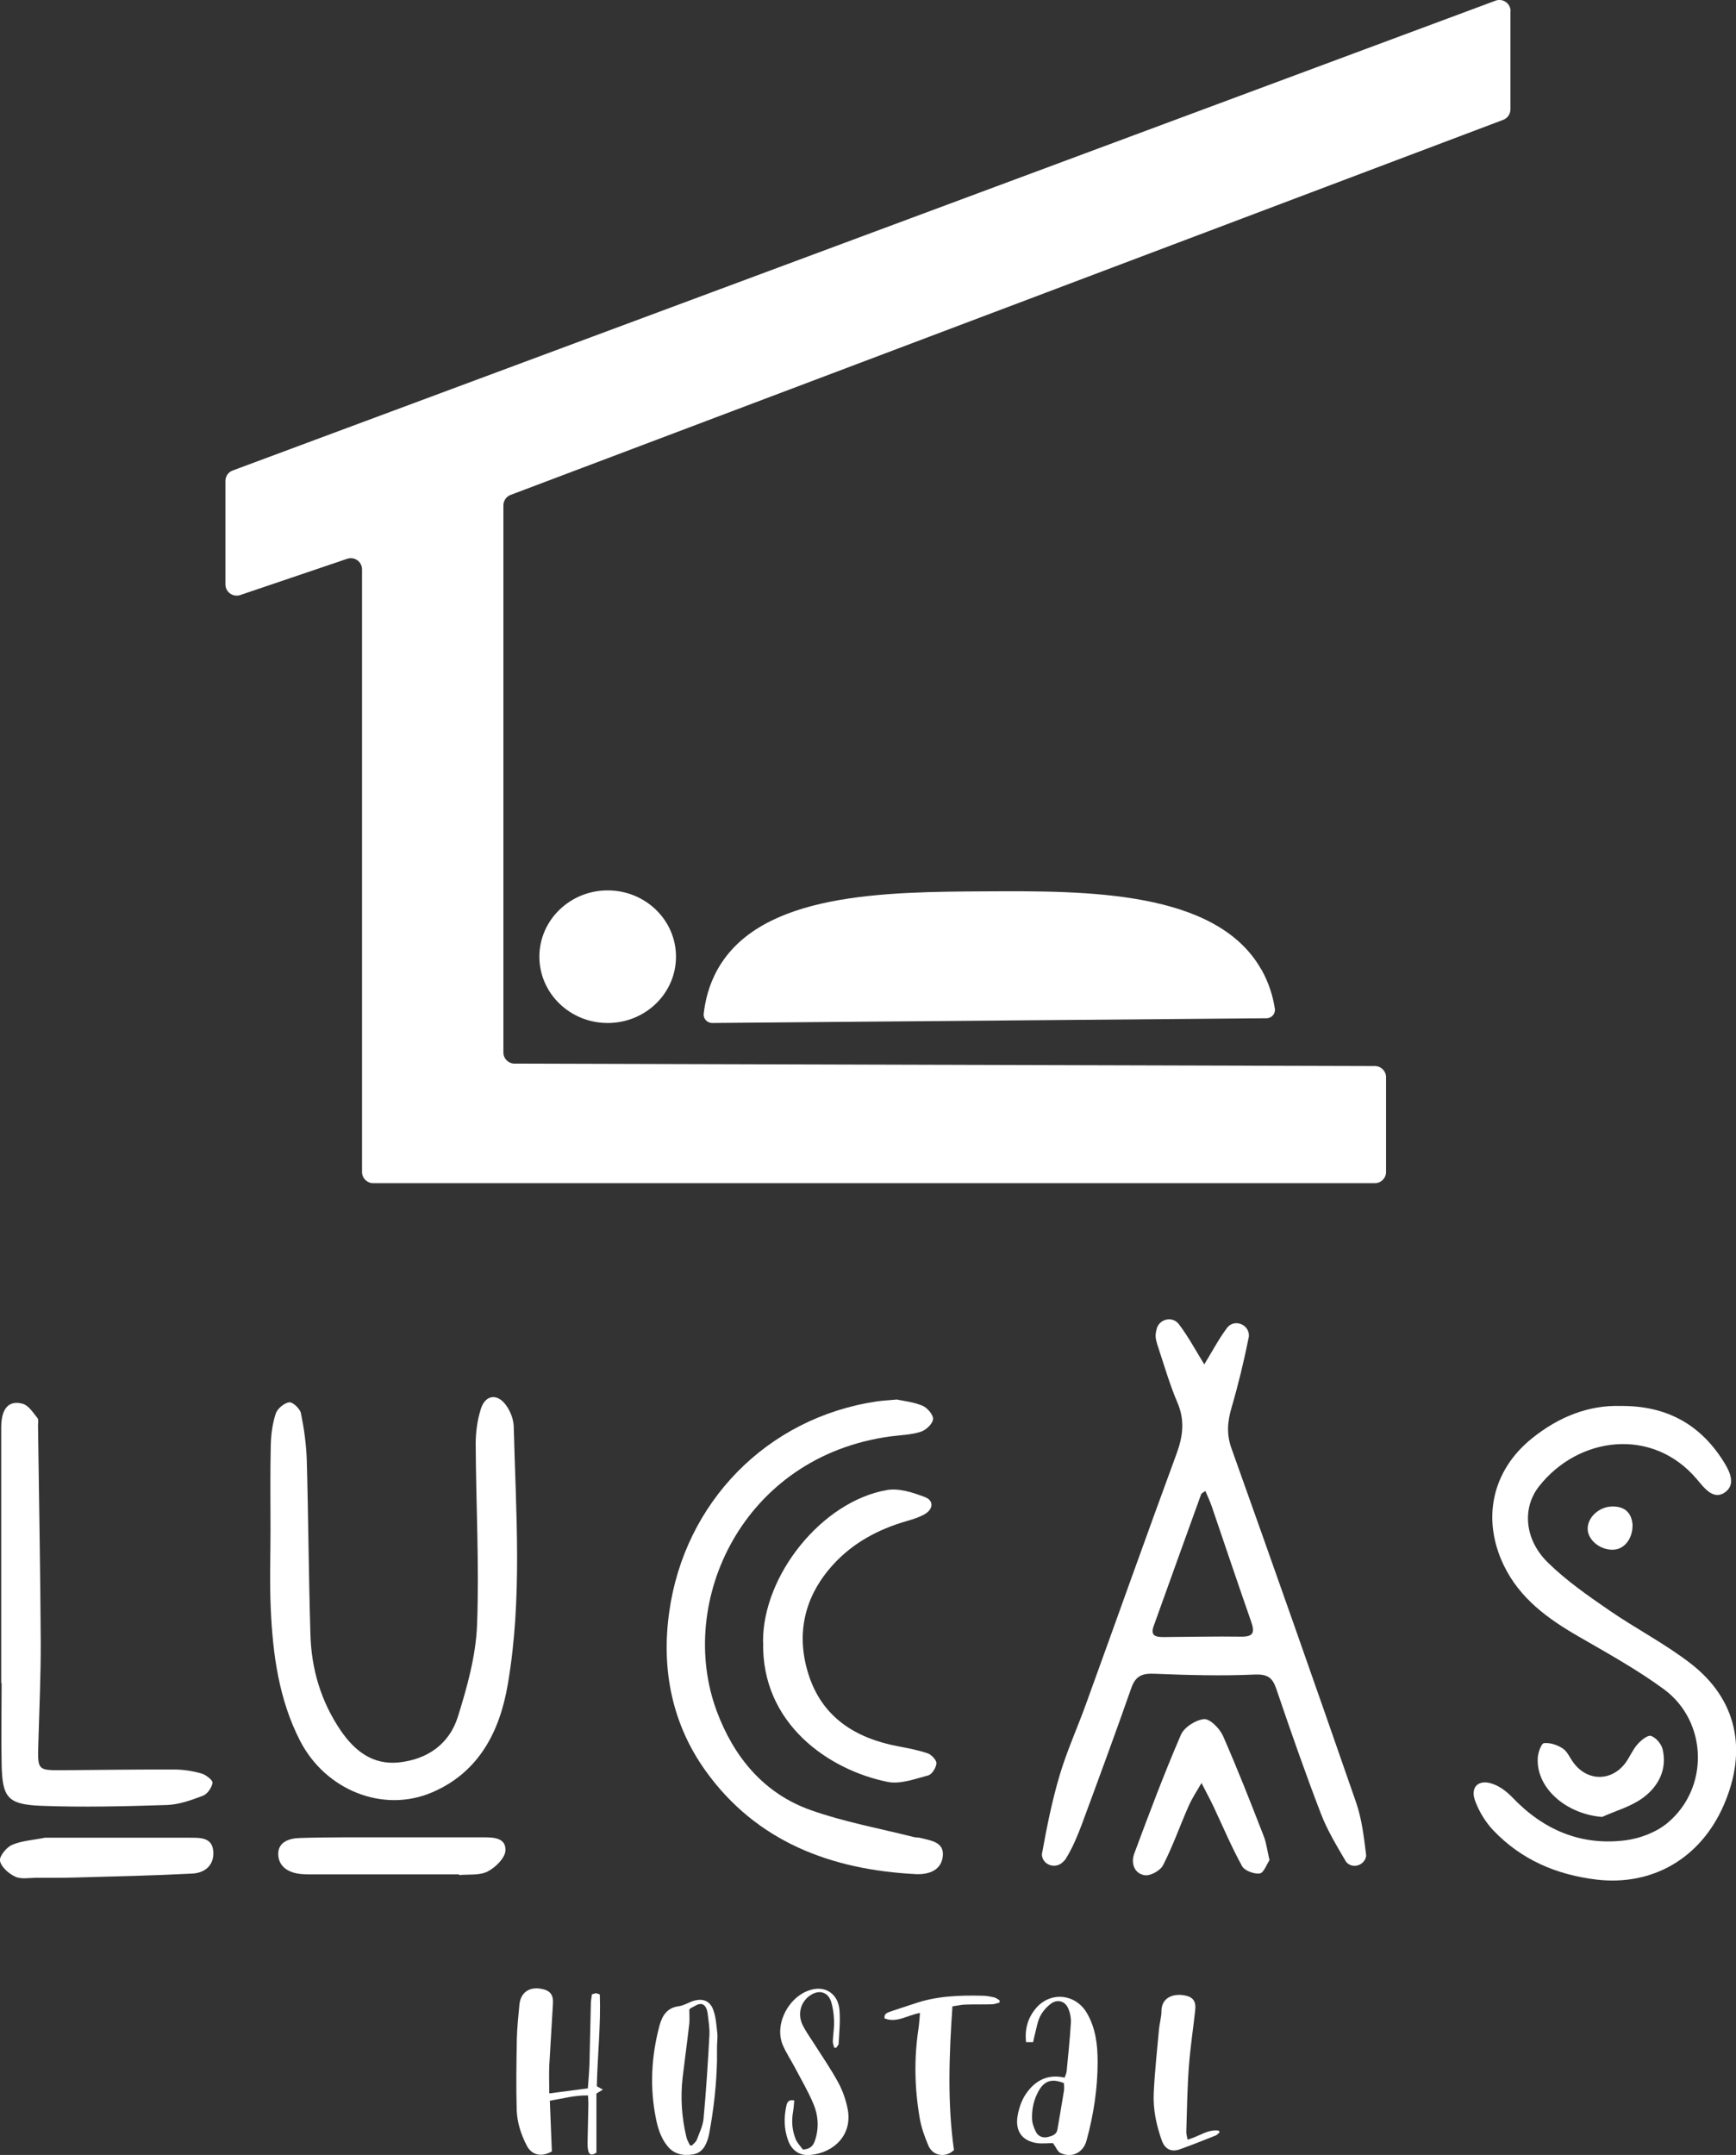
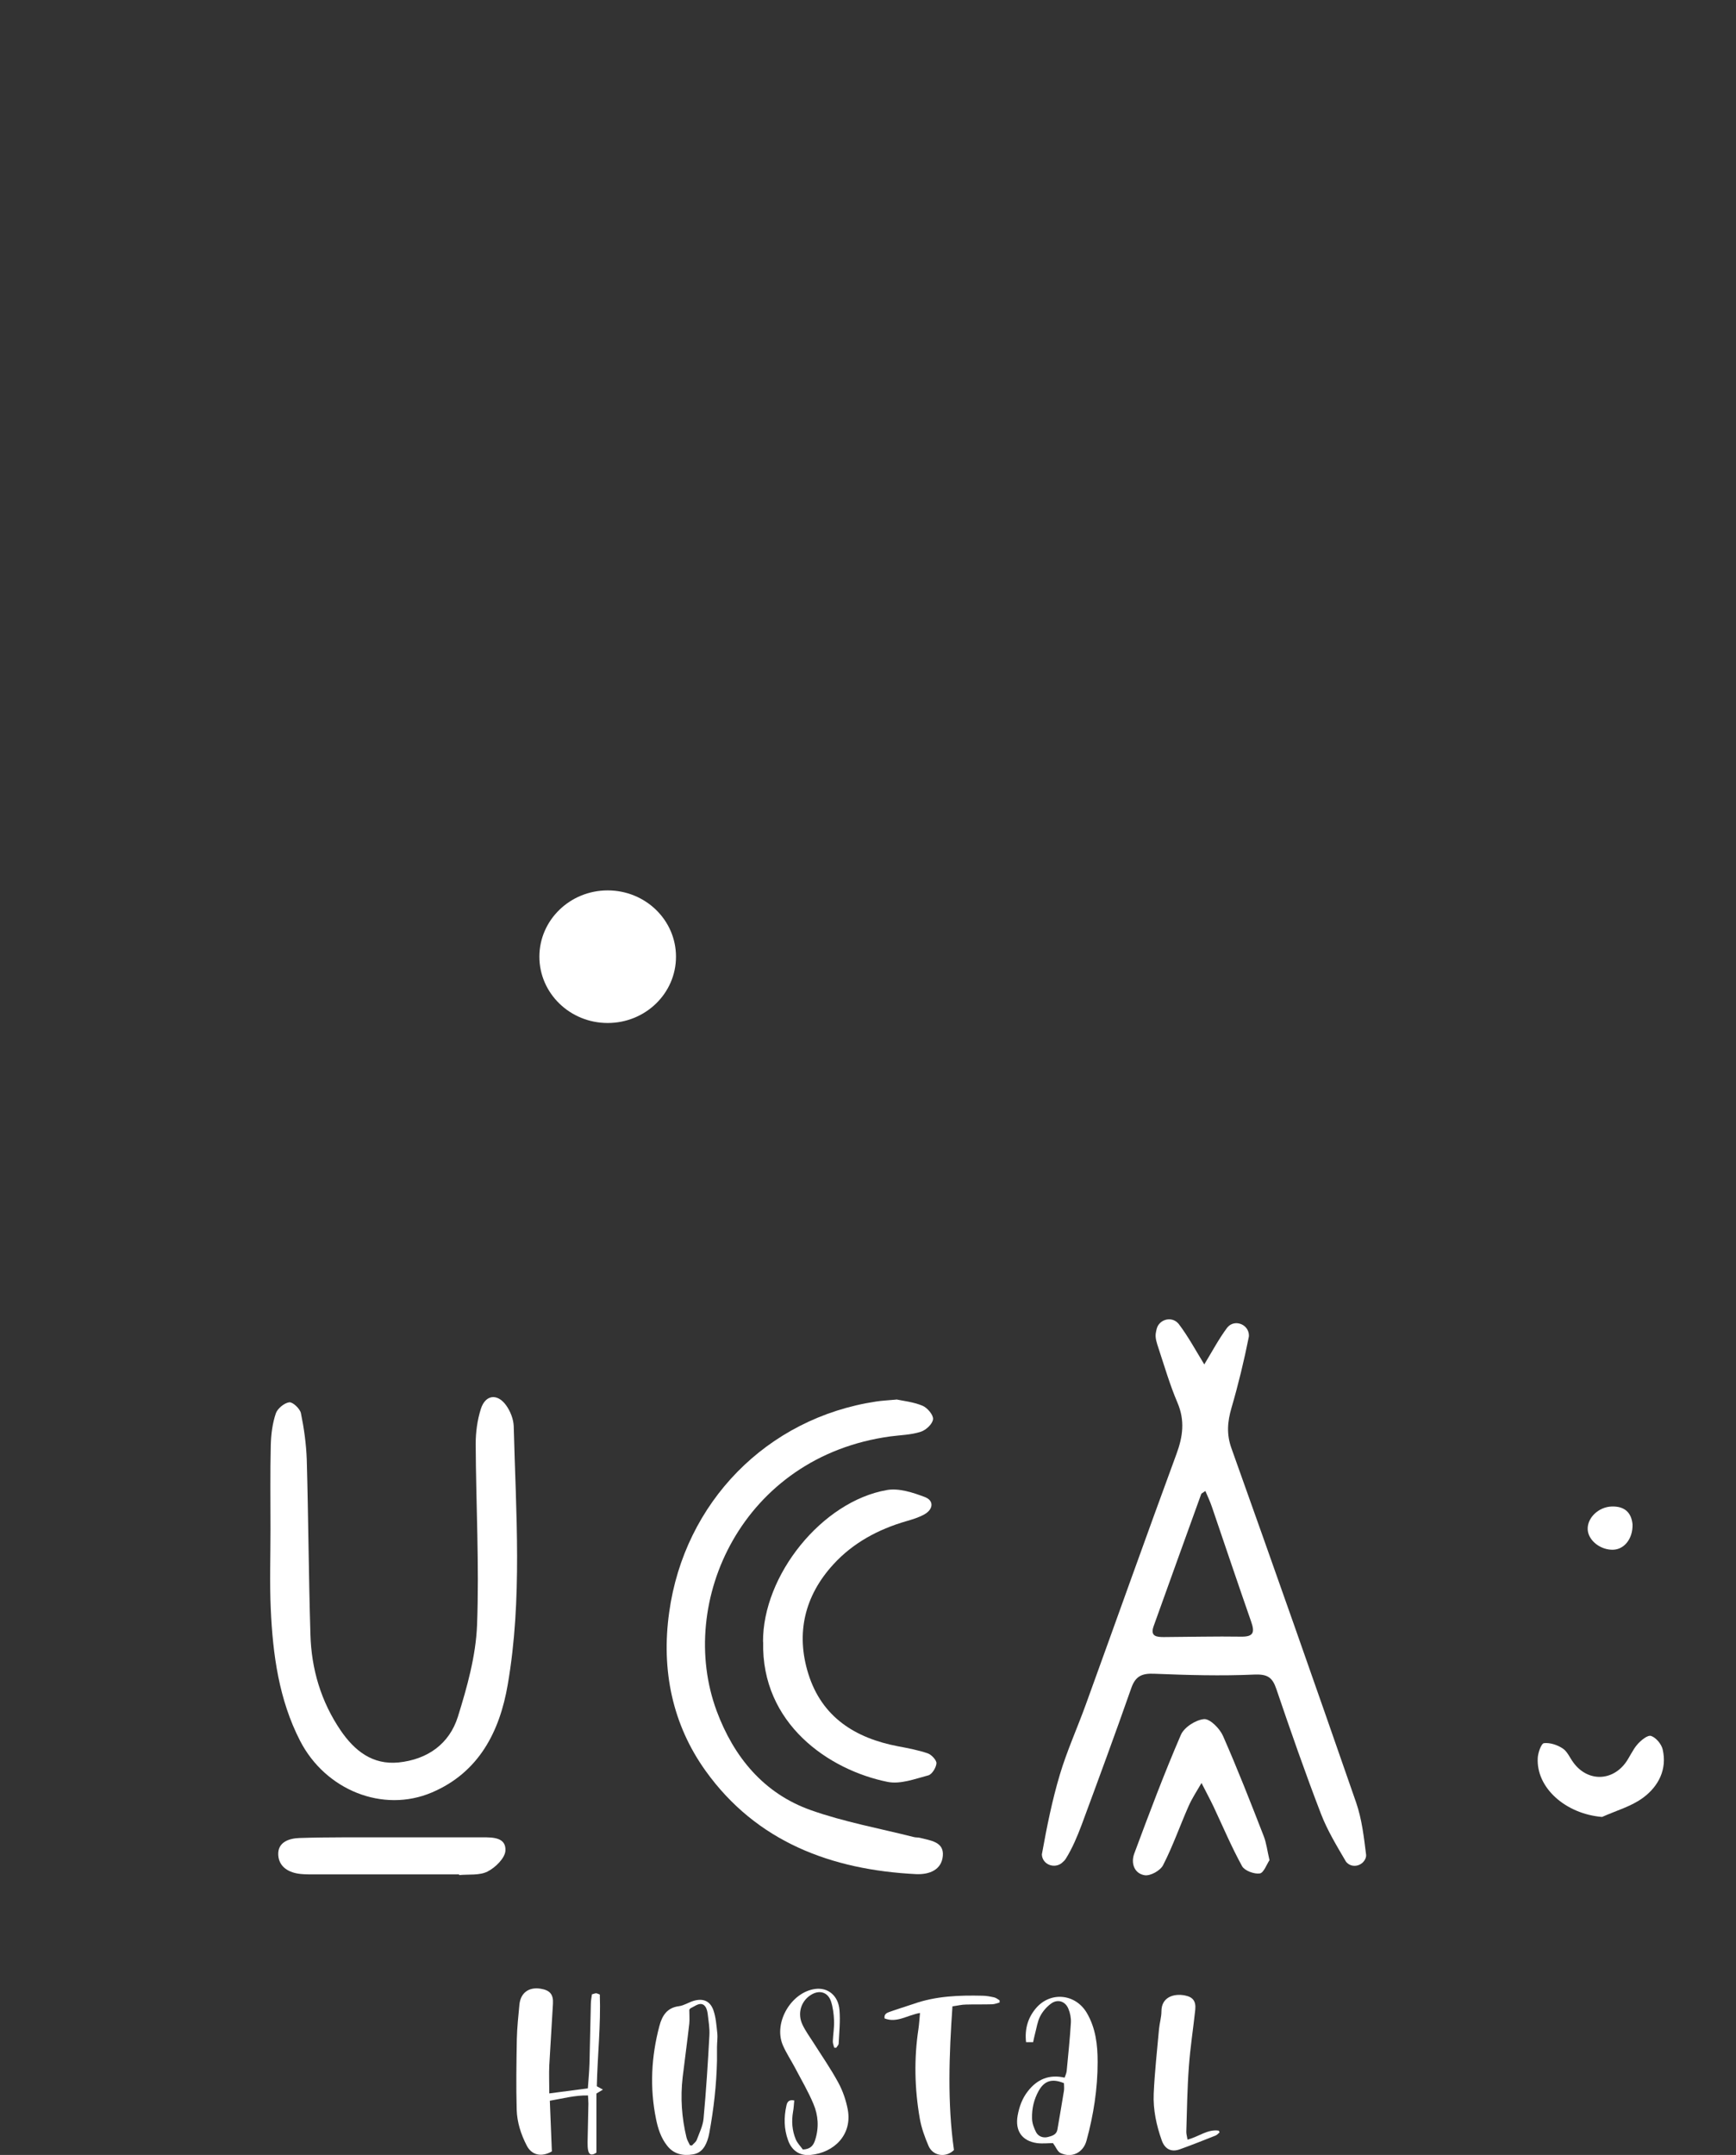
<svg xmlns="http://www.w3.org/2000/svg" id="Capa_2" viewBox="0 0 127.84 158.62">
  <rect x="0" y="0" width="127.84" height="158.62" fill="#333333" stroke="none" />
  <defs>
    <style>.cls-1{fill:#fff;}</style>
  </defs>
  <g id="Capa_1-2">
    <g>
      <g>
        <path class="cls-1" d="m44.75,65.54c2.78,0,5.03,2.18,5.03,4.88s-2.25,4.88-5.03,4.88-5.03-2.19-5.03-4.88,2.25-4.88,5.03-4.88Z" />
-         <path class="cls-1" d="m92.89,71.36c.58,1.03.86,2.04.99,2.88.06.37-.23.71-.61.71l-40.82.35c-.37,0-.67-.31-.63-.68.11-.94.37-2.1,1.02-3.26,3.17-5.66,12.32-5.71,19.75-5.75,7.38-.04,16.99-.09,20.29,5.75Z" />
-         <path class="cls-1" d="m111.23.82v7.23c0,.34-.21.65-.53.77l-73.1,27.61c-.32.12-.53.43-.53.77v40.27c0,.45.37.82.82.82l63.36.18c.45,0,.82.37.82.82v6.98c0,.45-.37.82-.82.82H27.48c-.45,0-.82-.37-.82-.82v-44.36c0-.56-.55-.96-1.09-.78l-7.88,2.67c-.53.18-1.09-.22-1.09-.78v-7.62c0-.34.21-.65.54-.77L110.13.05c.54-.2,1.11.2,1.11.77Z" />
      </g>
      <g>
        <g>
          <path class="cls-1" d="m88.69,100.42c.58-.95,1.06-1.86,1.67-2.68.02-.02.04-.05.06-.07.5-.54,1.42-.23,1.54.49.01.09.02.18,0,.26-.35,1.75-.77,3.49-1.27,5.2-.3,1.03-.38,1.95,0,3,3.1,8.68,6.16,17.37,9.18,26.07.42,1.22.57,2.54.73,3.83.01.09-.01.19-.05.29-.23.54-.95.71-1.36.3-.04-.04-.07-.07-.09-.11-.66-1.13-1.35-2.26-1.82-3.48-1.17-3.04-2.24-6.11-3.29-9.2-.29-.86-.66-1.1-1.62-1.06-2.45.11-4.91.04-7.37-.06-.9-.04-1.38.17-1.69,1.05-1.18,3.37-2.42,6.73-3.66,10.08-.32.85-.68,1.71-1.16,2.48-.08.13-.19.23-.31.33-.52.4-1.31.14-1.44-.5-.02-.08-.02-.16,0-.23.35-1.94.74-3.88,1.3-5.76.53-1.78,1.31-3.49,1.94-5.24,2.22-6.12,4.4-12.26,6.65-18.37.48-1.29.64-2.48.08-3.79-.56-1.31-.96-2.69-1.41-4.05-.11-.34-.24-.71-.19-1.05.02-.12.04-.23.07-.34.17-.65.98-.92,1.49-.49.05.04.09.09.13.13.69.91,1.24,1.93,1.89,2.99Zm.07,9.33c-.18.13-.28.17-.3.22-1.17,3.25-2.35,6.49-3.51,9.74-.26.74.22.79.75.79,1.91-.01,3.81-.06,5.72-.03.91.01.98-.34.72-1.09-.98-2.81-1.93-5.63-2.89-8.45-.13-.39-.31-.77-.49-1.19Z" />
-           <path class="cls-1" d="m119.35,103.49c3.32-.03,5.77,1.31,7.48,3.94.46.71,1.06,1.74.25,2.38-.9.69-1.6-.32-2.14-.95-3.27-3.84-8.71-3.13-11.6.54-1.26,1.59-1.09,3.93.66,5.63,1.35,1.32,2.93,2.42,4.5,3.5,1.96,1.35,4.1,2.45,5.98,3.9,3.43,2.64,4.23,6.39,2.45,10.46-1.72,3.93-5.28,5.95-9.38,5.46-2.96-.36-5.53-1.47-7.58-3.62-.58-.61-1.06-1.4-1.35-2.2-.36-1,.27-1.58,1.28-1.23.54.18,1.05.57,1.45.98,2.29,2.41,5.06,3.6,8.36,3.18,1.08-.14,2.28-.6,3.1-1.29,3.08-2.58,2.94-7.46-.28-9.83-1.98-1.45-4.15-2.65-6.28-3.88-2.27-1.31-4.34-2.8-5.52-5.26-1.63-3.41-.85-6.97,2.09-9.33,1.95-1.57,4.16-2.46,6.55-2.38Z" />
          <path class="cls-1" d="m19.92,112.58c0-2.07-.03-4.14.02-6.2.02-.79.12-1.6.37-2.34.12-.36.62-.77.99-.82.26-.03.79.47.86.8.23,1.12.39,2.27.43,3.42.12,4.29.14,8.58.27,12.87.07,2.55.78,4.94,2.23,7.07,1.02,1.49,2.34,2.54,4.26,2.35,2.13-.22,3.74-1.36,4.37-3.37.68-2.18,1.32-4.47,1.41-6.73.17-4.44-.08-8.9-.1-13.35,0-.86.12-1.75.38-2.57.33-1.05,1.21-1.17,1.86-.27.31.43.54,1.01.56,1.53.16,6.35.65,12.72-.44,19.03-.59,3.46-2.13,6.47-5.59,7.94-3.6,1.53-7.83-.17-9.7-3.8-1.56-3.03-2.01-6.35-2.16-9.7-.09-1.94-.02-3.9-.02-5.84,0,0,0,0,0,0Z" />
          <path class="cls-1" d="m66.01,103.01c.47.1,1.24.18,1.92.46.36.15.81.68.78.99-.03.35-.52.81-.91.93-.71.23-1.48.24-2.23.34-10.89,1.48-15.78,12.17-12.79,20.22,1.25,3.36,3.45,6.06,6.93,7.29,2.45.87,5.05,1.34,7.58,1.98.15.04.32.02.47.06.75.2,1.77.28,1.67,1.33-.09,1.04-1.01,1.38-1.96,1.34-6.25-.31-11.76-2.38-15.5-7.59-2.45-3.41-3.29-7.42-2.69-11.69,1.12-8.08,7.19-14.3,15.25-15.51.39-.06.79-.08,1.47-.14Z" />
-           <path class="cls-1" d="m.09,123.89c0-6.27,0-12.55,0-18.82,0-1.39.55-2.03,1.59-1.74.43.12.76.66,1.08,1.05.1.12.03.39.04.58.07,5.28.17,10.57.2,15.85.01,2.54-.11,5.07-.18,7.61-.05,1.88-.05,1.89,1.79,1.88,2.74-.02,5.49-.06,8.23-.05.67,0,1.35.11,1.99.29.33.09.85.5.82.69-.05.35-.38.83-.71.95-.84.32-1.75.65-2.63.68-3.1.1-6.2.18-9.29.06-2.47-.1-2.85-.61-2.9-3.06-.04-1.99,0-3.98,0-5.96,0,0,0,0-.01,0Z" />
          <path class="cls-1" d="m56.19,120.86c-.03-4.9,4.33-10.34,9.11-11.18.89-.16,1.93.18,2.82.52.67.26.61.9-.05,1.27-.41.23-.88.37-1.33.5-2.07.6-3.93,1.6-5.37,3.18-2.12,2.31-2.78,5.08-1.84,8.07,1,3.18,3.45,4.72,6.6,5.32.74.14,1.49.28,2.19.52.28.1.65.5.64.73-.02.32-.33.82-.6.89-.98.26-2.06.67-3,.48-4.31-.87-9.31-4.27-9.16-10.31Z" />
          <path class="cls-1" d="m93.48,136.93c-.2.3-.42.93-.71.97-.41.06-1.11-.2-1.3-.53-.78-1.42-1.41-2.91-2.1-4.38-.28-.59-.6-1.17-.89-1.75-.32.56-.69,1.11-.95,1.7-.64,1.45-1.16,2.95-1.88,4.35-.2.4-.94.81-1.36.74-.78-.13-1.02-.91-.76-1.6,1.09-2.93,2.19-5.86,3.43-8.73.24-.56,1.1-1.11,1.71-1.16.44-.03,1.15.69,1.39,1.23,1.07,2.43,2.04,4.91,3,7.38.2.51.26,1.07.43,1.79Z" />
          <path class="cls-1" d="m33.8,137.97c-3.56,0-7.13,0-10.69,0-.32,0-.64,0-.95-.03-.88-.08-1.62-.51-1.67-1.4-.05-.97.83-1.23,1.59-1.25,2.1-.07,4.2-.04,6.29-.05,2.38,0,4.77,0,7.15,0,.78,0,1.75,0,1.7.98-.03.55-.74,1.25-1.32,1.54-.59.3-1.39.19-2.09.26,0-.02,0-.04,0-.05Z" />
-           <path class="cls-1" d="m3.32,135.27c3.49,0,7.09,0,10.69,0,.77,0,1.63-.02,1.7,1.03.06,1.02-.65,1.57-1.56,1.61-2.87.15-5.75.21-8.63.29-.95.03-1.91.02-2.86.02-.52,0-1.1.12-1.53-.08-.48-.22-1.03-.7-1.13-1.16-.07-.33.47-1,.88-1.18.71-.31,1.53-.35,2.43-.53Z" />
          <path class="cls-1" d="m117.97,133.74c-2.66-.22-4.85-2.13-4.73-4.34.02-.39.26-1.07.46-1.09.45-.05.99.13,1.38.39.34.22.52.68.78,1.03,1.01,1.39,2.78,1.42,3.82.06.33-.44.54-.98.9-1.39.26-.3.76-.71,1.01-.62.36.12.76.6.85.99.34,1.47-.31,2.71-1.42,3.54-.88.66-2.02.97-3.04,1.43Z" />
          <path class="cls-1" d="m120.22,112.21c.03,1.04-.6,1.83-1.41,1.86-.93.04-1.83-.66-1.89-1.46-.06-.87.79-1.69,1.77-1.72.98-.03,1.45.48,1.53,1.31Z" />
        </g>
        <g>
          <path class="cls-1" d="m43.96,153.57c.15.08.27.15.44.24-.15.09-.27.16-.48.29v4.35c-.35.24-.53.15-.6-.13-.05-.2-.05-.42-.05-.64.02-.95.04-1.9.06-2.84,0-.18-.02-.36-.03-.6-.97-.02-1.86.23-2.81.39.05,1.29.1,2.53.15,3.73-.76.44-1.49.28-1.85-.43-.43-.83-.71-1.71-.74-2.63-.05-1.74-.02-3.48.01-5.22.02-.84.11-1.68.19-2.52.08-.86.68-1.31,1.54-1.18.7.11.97.41.93,1.11-.08,1.51-.19,3.02-.27,4.53-.03.65,0,1.31,0,2.07.99-.13,1.9-.25,2.84-.37.05-.66.1-1.24.12-1.81.04-1.47.06-2.94.1-4.4,0-.24.05-.47.08-.71.14-.04.23-.08.31-.08.07,0,.14.05.27.09.08,2.25-.17,4.49-.22,6.74Z" />
          <path class="cls-1" d="m77.56,157.75c-.35,0-.78.05-1.19,0-1.12-.16-1.63-.91-1.43-2.03.12-.66.34-1.27.76-1.8.68-.87,1.56-1.25,2.7-.99.06-.17.13-.32.15-.48.11-1.19.24-2.37.31-3.56.02-.34-.05-.71-.18-1.02-.22-.56-.79-.75-1.28-.39-.33.24-.63.59-.81.95-.2.4-.26.87-.38,1.31-.05.19-.09.38-.13.58h-.52c-.11-.96.13-1.79.72-2.49,1.06-1.26,2.91-1.09,3.75.33.66,1.12.8,2.36.8,3.62,0,1.96-.3,3.9-.82,5.79-.24.89-1.1,1.31-1.93.9-.21-.11-.32-.43-.53-.71Zm.8-4.41c-.89-.37-1.45-.18-1.87.56-.35.63-.51,1.31-.49,2.02,0,.35.14.72.3,1.03.17.31.51.44.87.35.31-.08.64-.17.7-.56.16-.95.33-1.89.48-2.84.03-.2,0-.4,0-.56Z" />
          <path class="cls-1" d="m70.14,147.67c-.25,3.6-.38,7.11.11,10.59-.6.59-1.55.44-1.87-.3-.28-.65-.53-1.34-.65-2.04-.38-2.19-.43-4.4-.09-6.61.05-.36.07-.72.11-1.14-.92.15-1.7.76-2.61.4-.05-.32.17-.41.36-.48.59-.21,1.19-.39,1.78-.59,1.64-.58,3.35-.64,5.06-.6.29,0,.58.06.86.12.15.03.28.14.41.22,0,.05,0,.1,0,.16-.19.05-.37.13-.56.13-.64.02-1.28,0-1.92.02-.3,0-.6.08-.98.13Z" />
          <path class="cls-1" d="m52.8,151.69c-.04,1.78-.24,3.54-.56,5.28-.02.12-.05.24-.08.36-.17.61-.46,1.14-1.13,1.25-.73.12-1.41-.01-1.9-.64-.46-.58-.68-1.27-.82-1.97-.47-2.3-.35-4.59.25-6.85.2-.75.56-1.34,1.44-1.45.37-.05.71-.28,1.07-.39.7-.21,1.23,0,1.47.7.18.52.22,1.1.28,1.66.04.35-.02.7-.02,1.05,0,.34,0,.67,0,1.01Zm-2.04-3.77c0,.36.03.7,0,1.03-.15,1.32-.33,2.64-.49,3.96-.17,1.49-.07,2.96.28,4.41.05.21.17.4.26.59.05,0,.1.01.14.02.12-.14.3-.26.36-.42.19-.51.45-1.03.5-1.56.19-2.04.32-4.08.43-6.13.03-.51-.06-1.03-.12-1.55-.04-.32-.14-.71-.48-.76-.25-.03-.54.2-.8.32-.02.01-.04.05-.07.09Z" />
          <path class="cls-1" d="m58.49,154.61c-.03.3-.04.57-.09.83-.12.7-.07,1.38.2,2.03.12.29.37.53.52.75.58-.02.79-.32.91-.71.29-.9.23-1.81-.13-2.65-.38-.91-.89-1.77-1.35-2.65-.3-.57-.66-1.1-.91-1.69-.69-1.65.63-3.89,2.4-4.12.92-.12,1.69.48,1.78,1.55.07.82-.02,1.65-.06,2.47,0,.11-.12.21-.18.31-.05,0-.1,0-.15-.01-.04-.16-.11-.32-.1-.48.02-.5.11-1.01.09-1.51-.02-.48-.08-.98-.23-1.43-.24-.68-.87-.85-1.49-.45-.72.46-.99,1.36-.61,2.17.22.47.53.89.81,1.33.62.98,1.29,1.94,1.84,2.96.33.61.56,1.29.69,1.97.34,1.84-.99,3.17-2.74,3.34-.8.08-1.39-.32-1.66-1.09-.3-.83-.31-1.68-.12-2.53.05-.25.16-.48.58-.39Z" />
          <path class="cls-1" d="m87.46,157.49c.83-.22,1.47-.78,2.29-.66.02.04.04.08.06.13-.09.08-.18.18-.29.23-.88.35-1.76.7-2.65,1.02-.62.22-1.08-.02-1.31-.64-.4-1.12-.65-2.28-.6-3.46.07-1.59.25-3.17.39-4.75.04-.44.18-.88.18-1.32,0-1.05.93-1.32,1.73-1.16.6.12.82.43.76,1.05-.15,1.4-.37,2.79-.47,4.19-.12,1.6-.14,3.2-.19,4.81,0,.17.06.35.09.56Z" />
        </g>
      </g>
    </g>
  </g>
</svg>